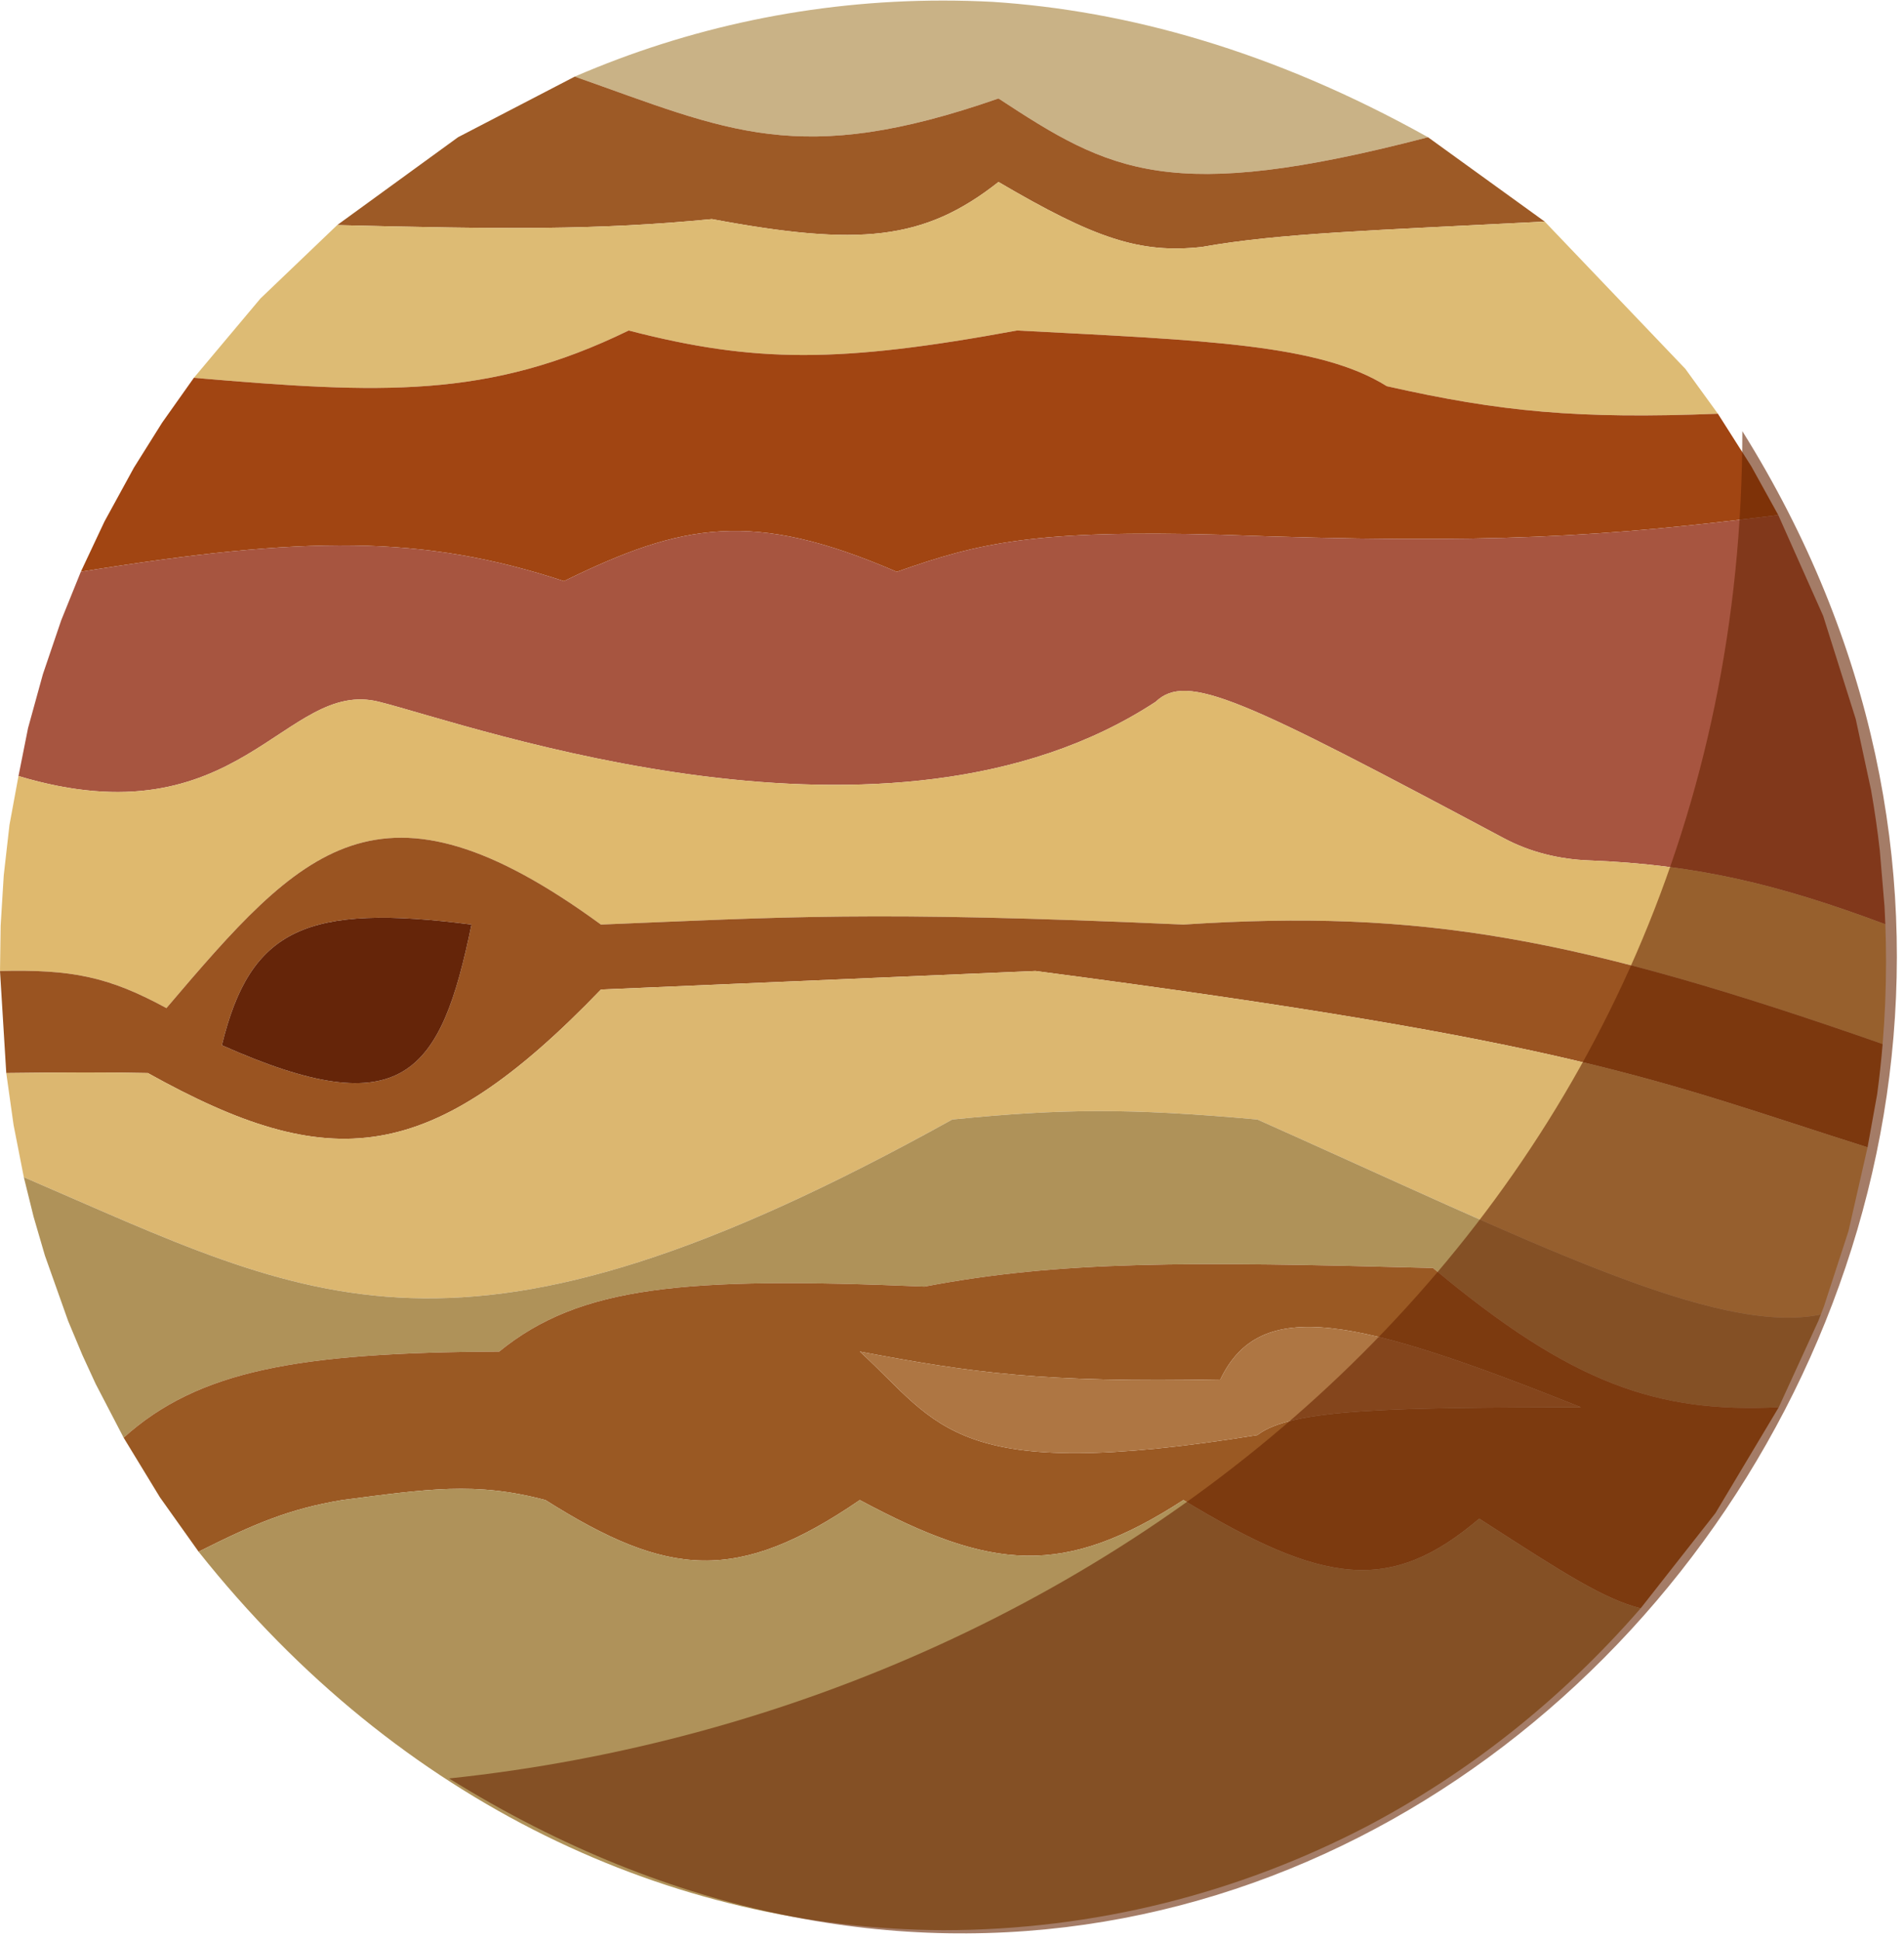
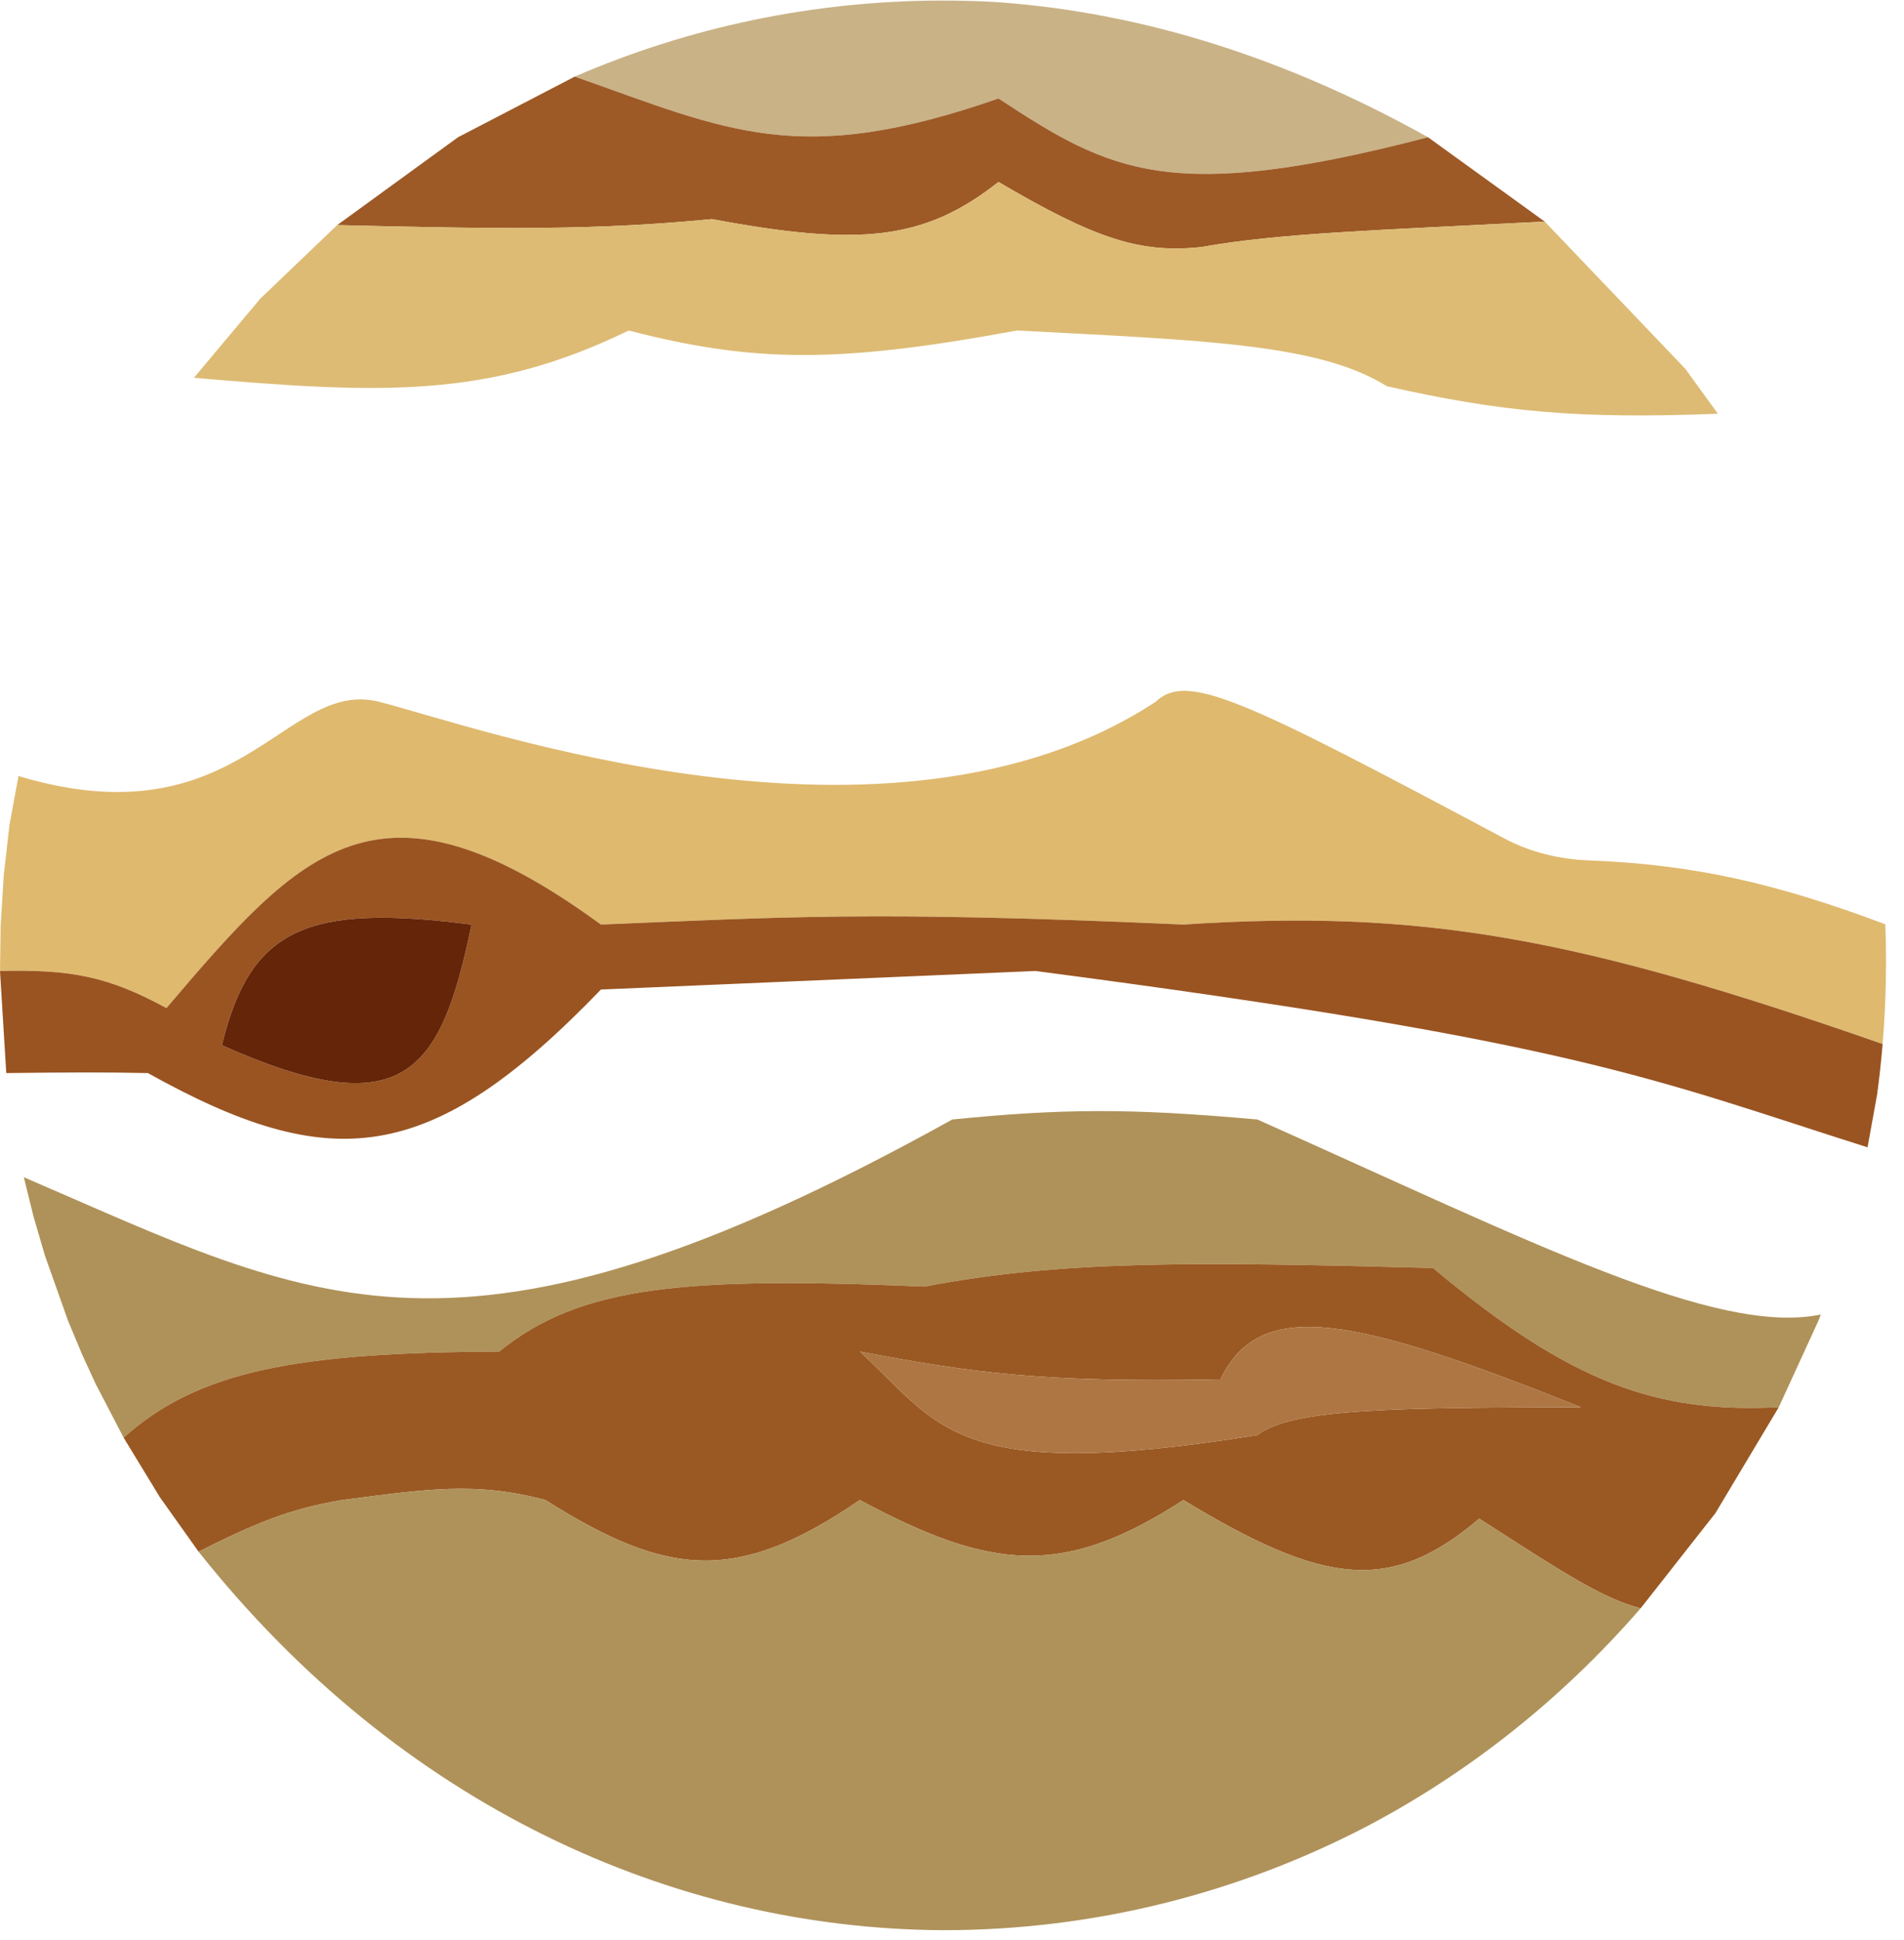
<svg xmlns="http://www.w3.org/2000/svg" width="106" height="108" viewBox="0 0 106 108" fill="none">
  <path d="M52.5 0.031C45.226 0.031 38.298 1.538 32 4.263C40.548 7.274 44.464 9.362 55.588 5.481C61.809 9.565 65.103 11.394 79.5 7.639C70.84 2.804 62.699 0.588 55.267 0.104C54.35 0.056 53.428 0.031 52.5 0.031Z" fill="#C9B286" />
  <path d="M55.588 5.481C44.464 9.362 40.548 7.274 32 4.263L25.5 7.639L18.771 12.531C28.049 12.761 33.254 12.818 39.632 12.197C47.828 13.727 51.437 13.403 55.588 10.13C60.955 13.283 63.463 14.128 66.912 13.747C71.213 12.98 76.42 12.828 86 12.336L79.5 7.639C65.103 11.394 61.809 9.565 55.588 5.481Z" fill="#9D5A26" />
  <path d="M39.632 12.197C33.254 12.818 28.049 12.761 18.771 12.531L14.5 16.616L10.794 21.031C21.201 21.924 27.189 22.209 35 18.398C42.02 20.215 46.743 20.218 56.618 18.398C67.174 18.948 73.469 19.158 77.206 21.498C83.547 22.928 87.836 23.337 95.639 23.031L93.826 20.531L86 12.336C76.42 12.828 71.213 12.98 66.912 13.747C63.463 14.128 60.955 13.283 55.588 10.13C51.437 13.403 47.828 13.727 39.632 12.197Z" fill="#DDBB74" />
-   <path d="M35 18.398C27.189 22.209 21.201 21.924 10.794 21.031L9.024 23.531L7.457 26.031L5.816 29.031L4.5 31.827C16.981 29.812 23.542 29.766 31.397 32.349C37.979 29.128 41.895 28.356 49.926 31.832C54.489 30.215 57.588 29.486 67.941 29.765C83 30.324 89.417 29.87 99 28.671L97.5 25.959L95.639 23.031C87.836 23.337 83.547 22.928 77.206 21.498C73.469 19.158 67.174 18.948 56.618 18.398C46.743 20.218 42.02 20.215 35 18.398Z" fill="#A14512" />
-   <path d="M31.397 32.349C23.542 29.766 16.981 29.812 4.5 31.827L3.407 34.531L2.388 37.531L1.561 40.531L1.029 43.2C13.366 46.903 15.843 37.744 21.103 39.066C26.363 40.388 49.531 48.777 64.338 39.066C66.09 37.4 69.18 38.911 83.741 46.669C85.189 47.441 86.816 47.833 88.456 47.896C94.374 48.123 98.968 49.204 104.961 51.453C104.949 51.118 104.933 50.785 104.915 50.452L104.653 47.344C104.525 46.213 104.363 45.093 104.167 43.985L103.314 40.031L101.5 34.284L99 28.671C89.417 29.87 83 30.324 67.941 29.765C57.588 29.486 54.489 30.215 49.926 31.832C41.895 28.356 37.979 29.128 31.397 32.349Z" fill="#A75540" />
  <path d="M104.81 58.118C104.936 56.605 105 55.075 105 53.531C105 52.835 104.987 52.142 104.961 51.453C98.968 49.204 94.374 48.123 88.456 47.896C86.816 47.833 85.189 47.441 83.741 46.669C69.18 38.911 66.09 37.4 64.338 39.066C49.531 48.777 26.363 40.388 21.103 39.066C15.843 37.744 13.366 46.903 1.029 43.2L0.527 45.923L0.208 48.733L0.036 51.531L0.002 53.944C0.002 53.979 0.002 54.015 0.002 54.051C3.972 53.959 6.024 54.352 9.265 56.117C16.817 47.242 21.097 42.443 33.456 51.467C43.608 51.056 48.484 50.691 65.882 51.467C79.16 50.602 87.753 52.157 104.81 58.118Z" fill="#DFB96E" />
  <path fill-rule="evenodd" clip-rule="evenodd" d="M65.882 51.467C48.484 50.691 43.608 51.056 33.456 51.467C21.097 42.443 16.817 47.242 9.265 56.117C6.024 54.352 3.972 53.959 0.002 54.051C0.003 54.066 0.003 54.082 0.003 54.098L0.349 59.734C4.054 59.691 5.628 59.682 8.235 59.734C18.403 65.401 23.952 64.948 33.456 55.084L57.647 54.051C87.939 58.017 92.086 60.102 103.971 63.868L104.504 60.921C104.63 59.993 104.732 59.059 104.81 58.118C87.753 52.157 79.16 50.602 65.882 51.467ZM12.353 58.184C13.932 51.673 17.078 50.287 26.25 51.467C24.545 59.755 22.471 62.698 12.353 58.184Z" fill="#9A5421" />
-   <path d="M8.235 59.734C5.628 59.682 4.054 59.691 0.349 59.734L0.756 62.626L1.326 65.531C17.442 72.459 25.47 77.612 53.015 62.318C59.116 61.714 62.827 61.675 70 62.318C85.299 69.149 95.531 74.379 101.37 73.175C101.43 73.019 101.489 72.863 101.548 72.706L102.909 68.531L103.971 63.868C92.086 60.102 87.939 58.017 57.647 54.051L33.456 55.084C23.952 64.948 18.403 65.401 8.235 59.734Z" fill="#DCB770" />
  <path d="M70 62.318C62.827 61.675 59.116 61.714 53.015 62.318C25.47 77.612 17.442 72.459 1.326 65.531L1.87 67.733L2.5 69.891L3.792 73.531L4.588 75.435L5.323 77.031L6.883 80.031C11.05 76.282 16.598 75.291 27.794 75.236C32.289 71.582 38.046 71.057 51.471 71.619C59.062 70.174 66.164 70.221 79.779 70.585C87.518 77.056 92.279 78.664 99.028 78.336L101.238 73.515C101.283 73.402 101.327 73.288 101.37 73.175C95.531 74.379 85.299 69.149 70 62.318Z" fill="#AF9259" />
  <path fill-rule="evenodd" clip-rule="evenodd" d="M27.794 75.236C16.598 75.291 11.05 76.282 6.883 80.031L8.905 83.352L11.057 86.378C14.137 84.829 16.09 83.996 19.044 83.503C23.767 82.894 26.459 82.464 30.368 83.503C37.201 87.816 41.035 88.169 47.868 83.503C55.247 87.459 59.22 87.813 65.882 83.503C73.714 88.248 77.408 88.74 82.353 84.537L82.642 84.723C87.089 87.59 89.279 89.002 91.337 89.531L95.5 84.233L99.028 78.336C92.279 78.664 87.518 77.056 79.779 70.585C66.164 70.221 59.062 70.174 51.471 71.619C38.046 71.057 32.289 71.582 27.794 75.236ZM67.941 76.786C58.056 76.97 54.172 76.432 47.868 75.236C52.344 79.329 53.016 82.628 70 79.886C71.914 78.406 77.566 78.359 88.015 78.336C75.438 73.311 70.162 72.147 67.941 76.786Z" fill="#9A5923" />
  <path d="M82.353 84.537C77.408 88.74 73.714 88.248 65.882 83.503C59.22 87.813 55.247 87.459 47.868 83.503C41.035 88.169 37.201 87.816 30.368 83.503C26.459 82.464 23.767 82.894 19.044 83.503C16.09 83.996 14.137 84.829 11.057 86.378C22.275 100.515 37.488 107.369 52.5 107.447C60.976 107.447 68.983 105.364 76.071 101.679C81.683 98.731 86.871 94.67 91.337 89.531C89.279 89.002 87.089 87.59 82.642 84.723L82.353 84.537Z" fill="#AF925A" />
  <path d="M47.868 75.236C54.172 76.432 58.056 76.97 67.941 76.786C70.162 72.147 75.438 73.311 88.015 78.336C77.566 78.359 71.914 78.406 70 79.886C53.016 82.628 52.344 79.329 47.868 75.236Z" fill="#AE7643" />
  <path d="M12.353 58.184C13.932 51.673 17.078 50.287 26.25 51.467C24.545 59.755 22.471 62.698 12.353 58.184Z" fill="#652509" />
-   <path d="M97 24C126.4 71 75 130 25 99C63 95 97 66.5 97 24Z" fill="#682502" fill-opacity="0.6" />
</svg>